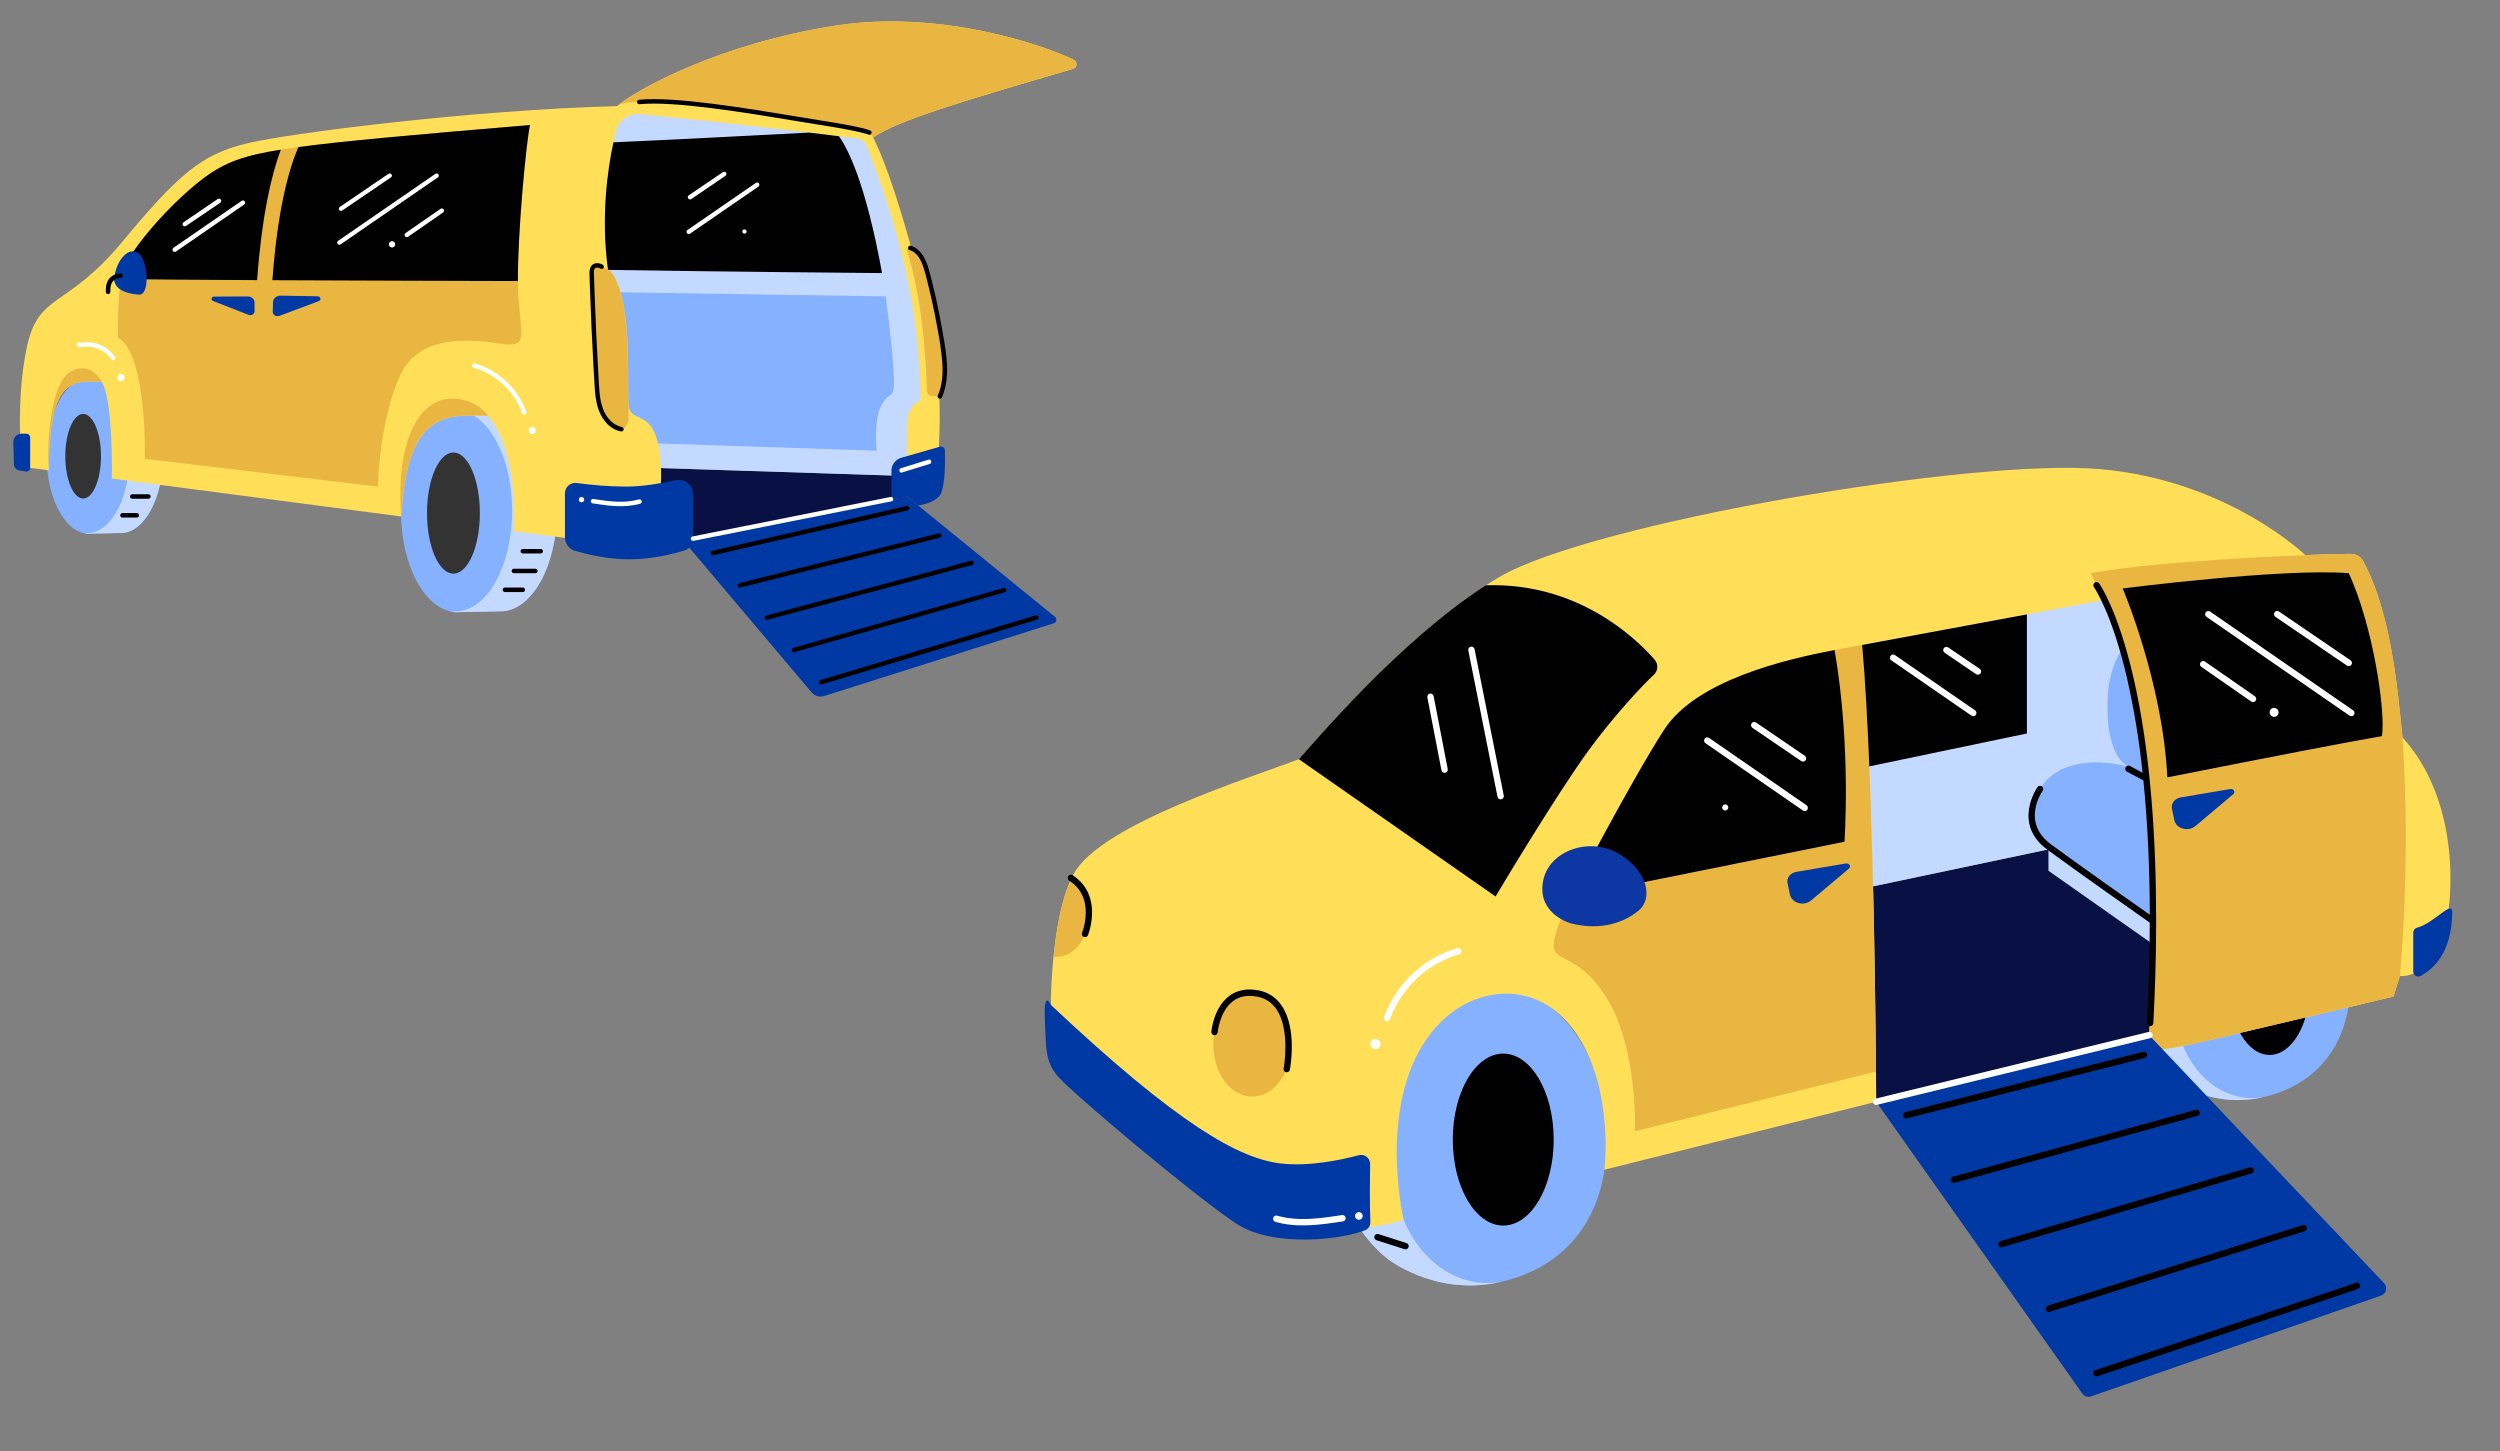
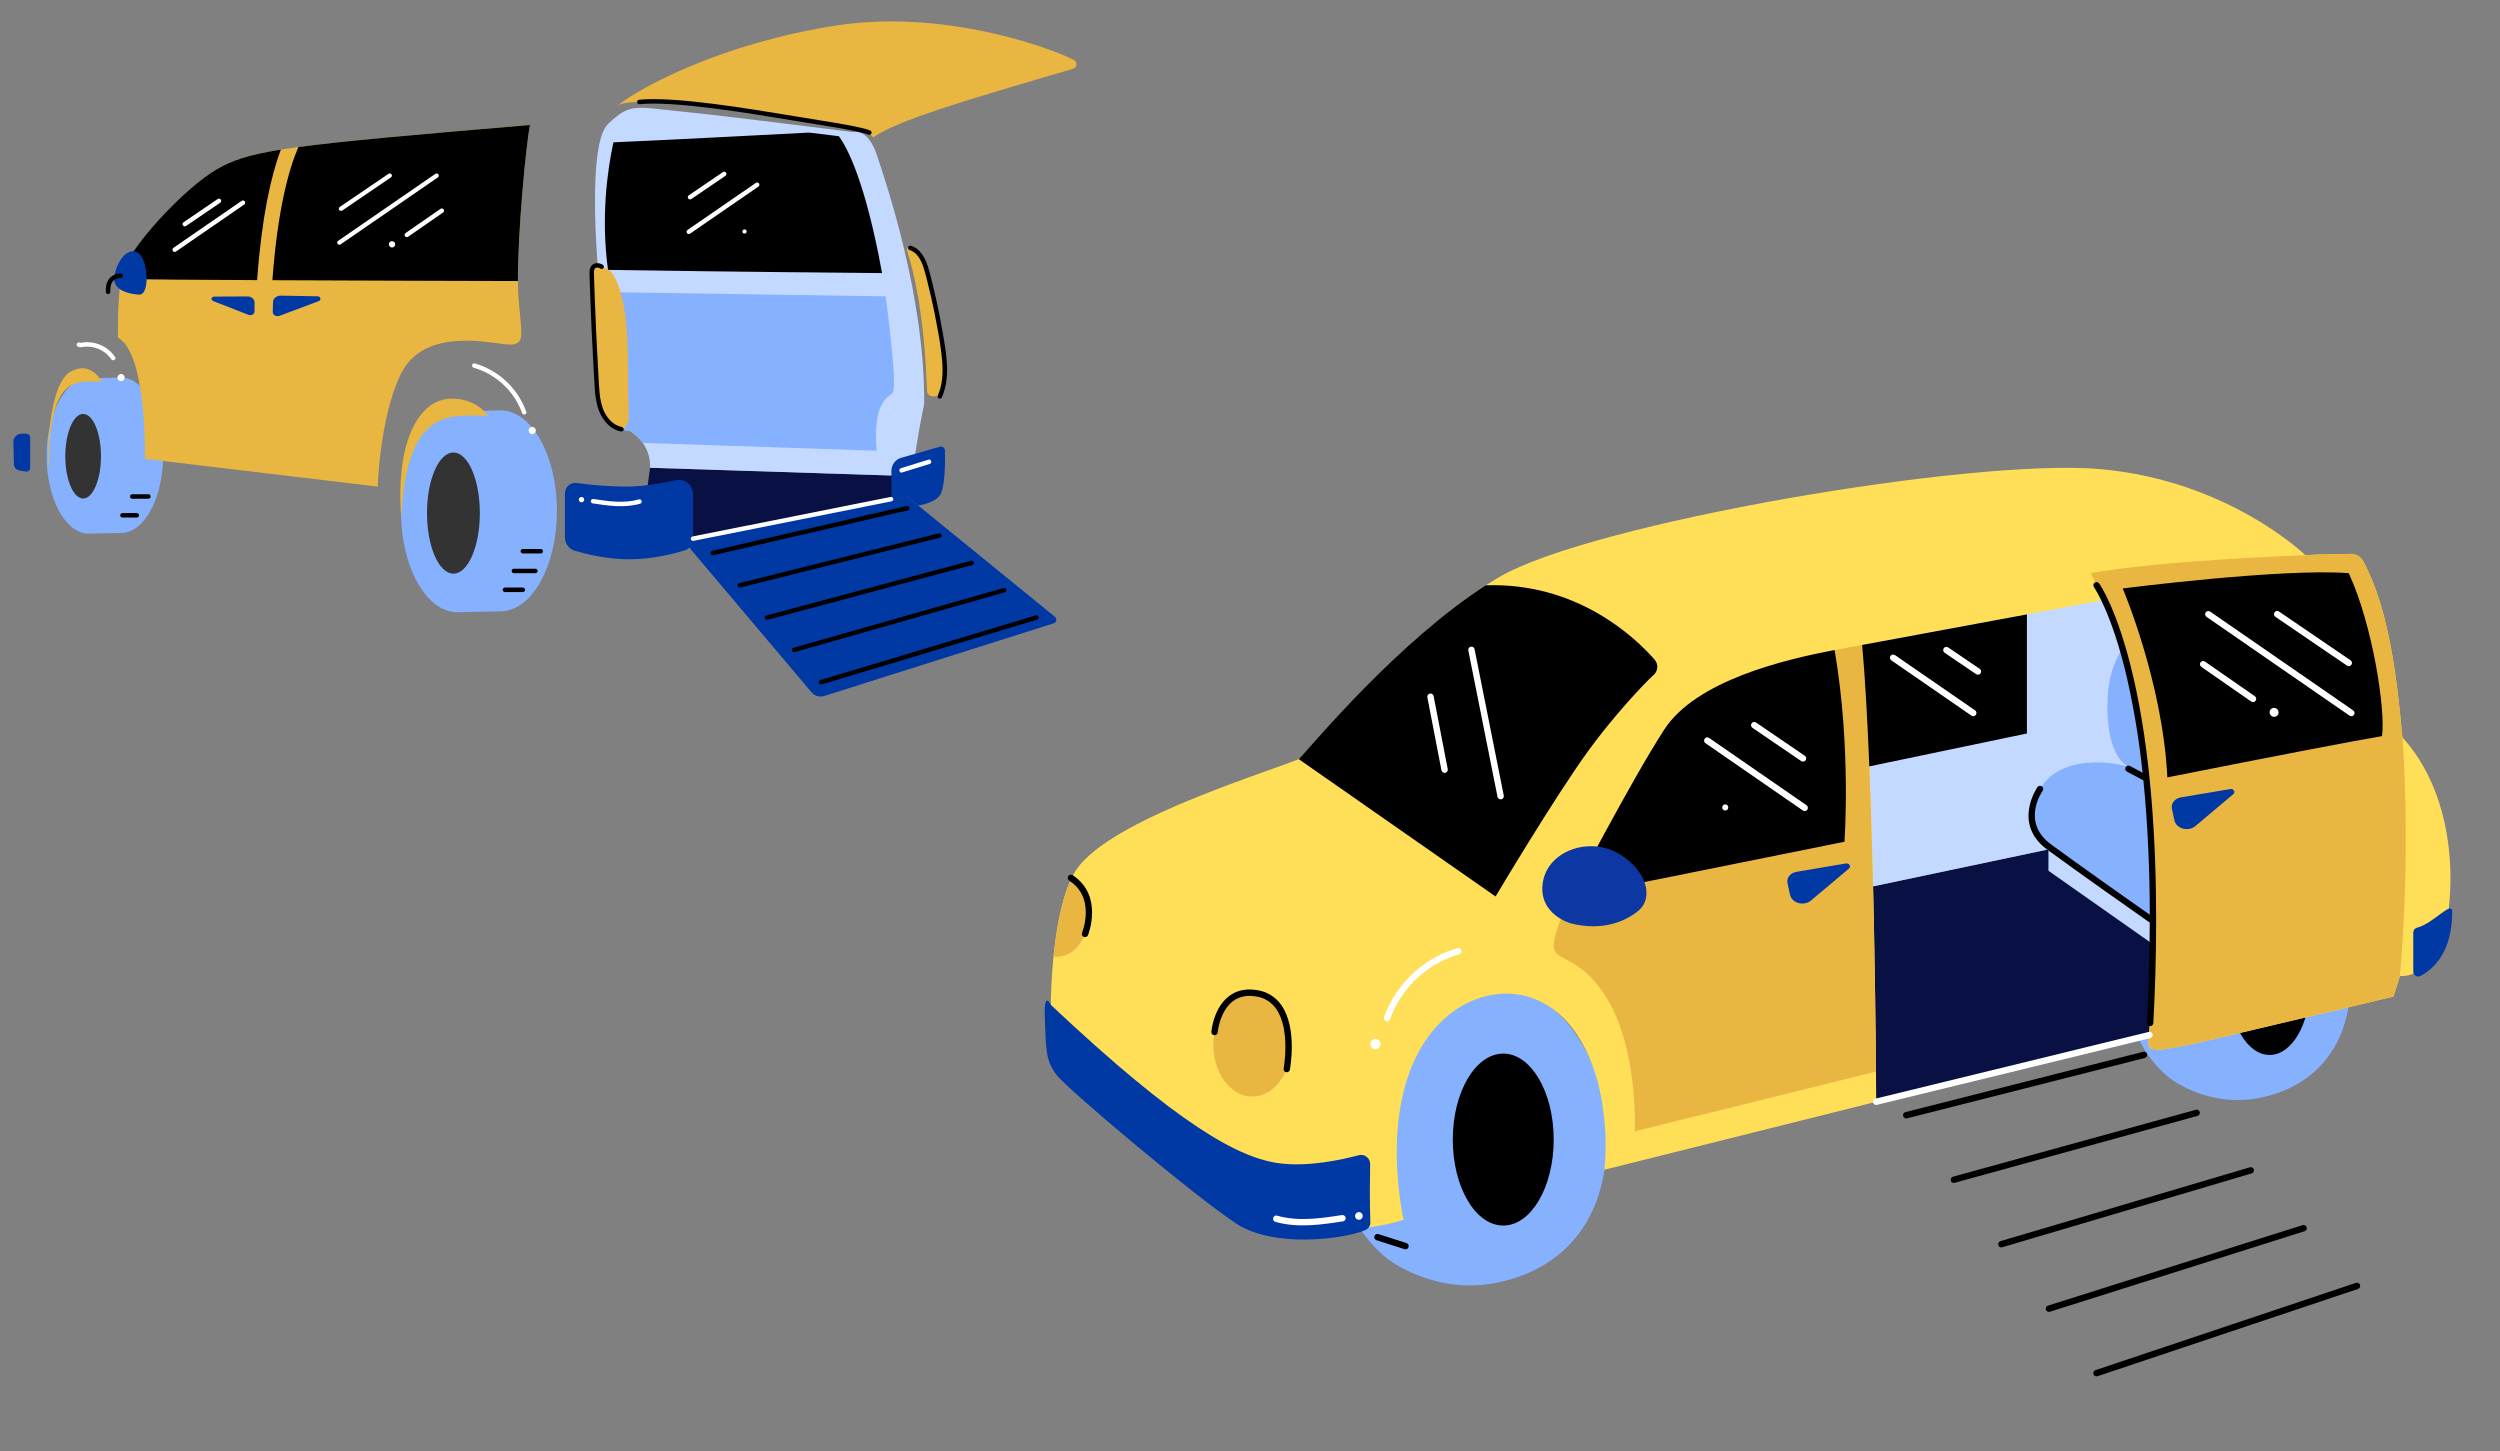
<svg xmlns="http://www.w3.org/2000/svg" width="484" height="281" viewBox="0 0 484 281" fill="none">
  <rect x="0" y="0" width="484" height="281" fill="#808080" stroke="none" />
  <g clip-path="url(#clip0_3504_23256)">
    <path d="M268.514 243.613C268.514 243.613 277.417 250.813 289.782 248.342C301.886 245.91 311.047 237.037 311.047 220.645C311.047 207.708 304.981 196.704 296.522 192.64C297.476 192.545 286.611 189.997 281.127 190.461C269.15 191.472 257.635 201.515 257.635 217.911C257.646 228.9 262.024 238.479 268.514 243.613ZM410.955 187.393C410.955 173.844 420.47 165.545 430.373 164.708C434.904 164.327 443.883 166.431 443.094 166.511C450.087 169.872 455.098 178.964 455.098 189.651C455.098 203.2 447.528 210.533 437.525 212.543C427.307 214.594 419.952 208.645 419.952 208.645C414.571 204.403 410.955 196.473 410.955 187.393Z" fill="#85B1FF" />
-     <path d="M268.514 243.614C268.514 243.614 277.417 250.814 289.782 248.343L290.45 248.195C278.352 250.223 265.302 237.164 270.494 212.322C273.295 198.924 280.268 193.11 286.087 190.603C284.438 190.411 282.775 190.364 281.118 190.462C269.141 191.472 257.626 201.516 257.626 217.911C257.646 228.9 262.024 238.48 268.514 243.614ZM410.956 187.394C410.956 173.845 420.47 165.545 430.373 164.709C431.747 164.627 433.125 164.668 434.492 164.83C429.673 166.899 423.9 171.702 421.597 182.777C417.307 203.304 428.093 214.107 438.09 212.422L437.537 212.544C427.319 214.595 419.964 208.645 419.964 208.645C414.571 204.404 410.956 196.473 410.956 187.394Z" fill="#C4D9FF" />
    <path d="M281.261 220.624C281.261 229.816 285.633 237.267 291.029 237.267C296.424 237.267 300.796 229.816 300.796 220.624C300.796 211.432 296.421 203.977 291.029 203.977C285.636 203.977 281.261 211.438 281.261 220.624ZM439.389 177.689C443.69 177.689 447.18 183.633 447.18 190.963C447.18 198.294 443.69 204.235 439.389 204.235C435.088 204.235 431.602 198.294 431.602 190.963C431.602 183.633 435.088 177.689 439.389 177.689Z" fill="black" />
    <path d="M363.232 213.303L419.113 199.639L440.625 193.677L398.095 164.117L338.01 176.785L363.232 213.303Z" fill="#091144" />
    <path d="M415.159 112.446L358.039 123.382L360.981 171.947L396.58 164.443V168.581L418.851 184.24C418.851 184.24 423.07 132.32 415.159 112.446Z" fill="#C4D9FF" />
    <path d="M412.191 148.466C412.191 148.466 407.987 147.222 407.987 136.788C407.987 127.596 411.83 122.456 417.646 121.534C421.141 139.987 419.864 168.556 419.185 179.631L396.613 164.117C396.613 164.117 391.906 160.141 394.389 153.932C396.872 147.722 404.775 146.477 412.191 148.466Z" fill="#85B1FF" />
    <path d="M446.316 107.478C446.316 107.478 431.479 93.069 406.752 90.834C382.024 88.6 308.091 101.268 290.285 111.701C272.48 122.135 254.687 143.499 251.451 146.975C242.548 150.453 213.372 159.389 207.932 169.086C202.492 178.784 202.987 203.615 204.222 205.604C205.458 207.593 237.123 236.656 242.069 237.153C247.014 237.649 260.603 239.636 271.742 236.157C270.506 230.443 267.329 209.127 279.159 197.653C287.92 189.152 304.01 189.333 309.462 209.949C311.689 219.389 310.574 226.471 310.574 226.471L363.236 213.303C363.236 213.303 362.989 152.44 360.515 124.866C372.63 122.632 407.249 116.173 407.249 116.173C407.249 116.173 420.6 143.25 415.91 202.373C416.404 203.615 418.134 203.615 428.767 201.132C439.399 198.649 463.377 192.933 463.377 192.933L464.612 188.957C464.612 188.957 468.322 189.457 471.535 184.985C474.748 180.513 477.966 156.906 465.107 142.754C464.159 132.811 462.774 118.358 457.51 108.636C457.281 108.211 456.94 107.856 456.526 107.609C456.112 107.363 455.638 107.233 455.157 107.235C449.826 107.271 446.316 107.478 446.316 107.478Z" fill="#FFDF57" />
    <path d="M234.899 202.249C234.899 207.806 238.277 212.298 242.44 212.298C246.602 212.298 249.98 207.806 249.98 202.249C249.98 196.692 246.602 192.2 242.437 192.2C238.271 192.2 234.899 196.684 234.899 202.249ZM457.511 108.636C462.774 118.358 464.16 132.811 465.107 142.754C466.837 166.849 464.613 188.957 464.613 188.957L463.377 192.933C463.377 192.933 439.391 198.646 428.758 201.132C418.126 203.618 416.402 203.615 415.901 202.373C420.609 143.259 407.246 116.173 407.246 116.173C407.246 116.173 406.01 113.439 404.775 110.957C418.373 108.471 446.316 107.478 446.316 107.478C446.316 107.478 449.826 107.271 455.142 107.235C455.626 107.231 456.103 107.359 456.52 107.606C456.937 107.852 457.28 108.209 457.511 108.636ZM330.097 135.548C340.359 127.973 360.512 124.86 360.512 124.86C362.495 146.966 363.045 190.772 363.186 207.466L316.499 219.017C316.499 219.017 317.241 202.373 310.562 192.436C303.884 182.499 298.694 187.964 301.663 179.272C304.631 170.579 320.803 142.411 330.097 135.548ZM203.973 185.204C204.561 179.425 205.661 173.676 207.553 169.852C209.459 171.244 210.754 173.945 210.754 177.049C210.754 181.577 208.003 185.248 204.608 185.248C204.395 185.243 204.183 185.223 203.973 185.189V185.204Z" fill="#EAB642" />
    <path d="M355.179 125.85C345.303 127.703 328.301 131.805 322.185 141.261C315.753 151.198 304.073 173.655 304.073 173.655C304.073 173.655 327.889 168.828 357.086 162.961C357.086 162.961 358.436 144.784 355.179 125.85ZM410.954 113.924C410.954 113.924 441.863 109.96 454.72 110.968C459.427 121.153 461.893 137.797 461.148 142.517C455.764 143.404 439.613 146.537 419.598 150.497C418.698 132.024 410.954 113.924 410.954 113.924ZM289.543 173.558L251.449 146.974C254.506 143.67 270.752 124.195 287.636 113.318C305.412 112.709 316.648 123.497 320.331 127.7C320.698 128.115 320.885 128.66 320.853 129.214C320.82 129.768 320.57 130.287 320.158 130.656C318.036 132.589 312.173 138.917 307.572 145.251C300.92 154.416 289.543 173.558 289.543 173.558ZM392.408 118.948V142.003L361.896 148.372C361.537 139.484 361.084 131.247 360.51 124.863C367.365 123.598 381.487 120.973 392.408 118.948Z" fill="black" />
-     <path d="M363.232 213.303L416.05 200.39L461.543 248.408C461.715 248.587 461.839 248.807 461.904 249.048C461.969 249.289 461.972 249.542 461.913 249.784C461.855 250.026 461.736 250.249 461.568 250.433C461.4 250.617 461.189 250.755 460.954 250.834L404.826 270.342C404.524 270.448 404.196 270.453 403.891 270.354C403.586 270.256 403.322 270.061 403.137 269.798L363.232 213.303Z" fill="#0038A4" />
    <path d="M304.133 178.774C304.133 178.774 297.705 177.034 298.693 170.824C299.682 164.614 307.843 161.88 313.527 165.353C319.211 168.826 319.955 174.048 317.237 176.289C314.518 178.529 310.067 180.264 304.133 178.774Z" fill="#0D38A3" />
    <path d="M346.063 170.969L346.539 173.204C346.892 174.856 349.231 175.5 350.62 174.33L357.951 168.161C358.431 167.756 358.01 167.059 357.363 167.168L347.792 168.788C346.61 168.983 345.845 169.955 346.063 170.969ZM422.199 154.379L431.77 152.762C432.429 152.65 432.849 153.353 432.358 153.752L425.038 159.918C423.647 161.1 421.308 160.444 420.955 158.792L420.478 156.557C420.272 155.546 421.037 154.574 422.199 154.379Z" fill="#0038A4" />
    <path d="M265.257 225.374C265.262 225.103 265.205 224.835 265.09 224.59C264.974 224.345 264.803 224.13 264.591 223.963C264.379 223.795 264.131 223.68 263.867 223.625C263.602 223.571 263.329 223.578 263.068 223.648C259.753 224.535 253.324 225.927 247.77 225.226C239.859 224.233 228.135 217.796 203.457 194.558C203.457 194.558 202.027 191.443 202.28 197.156C202.533 202.87 202.28 205.355 204.751 208.335C207.223 211.314 231.135 231.484 239.37 236.904C246.54 241.633 260.1 239.952 264.339 238.14C264.633 238.014 264.882 237.801 265.053 237.53C265.224 237.258 265.31 236.942 265.298 236.621C265.154 232.725 265.207 228.111 265.257 225.374ZM468.634 188.936C468.486 189.016 468.321 189.057 468.154 189.053C467.987 189.049 467.823 189.002 467.68 188.916C467.536 188.83 467.417 188.708 467.335 188.562C467.253 188.415 467.209 188.25 467.21 188.082V180.542C467.209 180.327 467.279 180.118 467.41 179.948C467.54 179.778 467.723 179.656 467.93 179.602C471.161 178.787 474.75 174.196 474.75 176.537C474.7 184.521 471.031 187.63 468.634 188.936Z" fill="#0038A4" />
    <path d="M333.417 156.321C333.417 156.438 333.452 156.552 333.517 156.649C333.581 156.746 333.673 156.822 333.781 156.867C333.888 156.912 334.006 156.923 334.121 156.9C334.235 156.878 334.34 156.821 334.422 156.739C334.504 156.656 334.56 156.551 334.583 156.436C334.606 156.321 334.594 156.202 334.549 156.094C334.505 155.986 334.429 155.894 334.333 155.829C334.236 155.764 334.122 155.73 334.006 155.73C333.85 155.73 333.7 155.792 333.59 155.903C333.479 156.014 333.417 156.164 333.417 156.321ZM454.864 138.545L427.171 119.416C427.039 119.322 426.949 119.179 426.92 119.018C426.892 118.858 426.928 118.692 427.02 118.558C427.112 118.424 427.252 118.331 427.412 118.3C427.571 118.27 427.736 118.303 427.871 118.393L455.564 137.522C455.633 137.568 455.691 137.627 455.736 137.695C455.782 137.764 455.813 137.841 455.829 137.922C455.844 138.002 455.844 138.086 455.827 138.166C455.81 138.247 455.777 138.323 455.731 138.391C455.685 138.459 455.625 138.517 455.556 138.561C455.487 138.606 455.41 138.636 455.33 138.65C455.249 138.665 455.166 138.663 455.087 138.645C455.007 138.627 454.931 138.593 454.864 138.545ZM454.72 128.966C454.852 128.966 454.981 128.924 455.088 128.845C455.195 128.766 455.273 128.655 455.312 128.527C455.351 128.4 455.348 128.264 455.304 128.139C455.26 128.013 455.177 127.905 455.067 127.831L441.21 118.39C441.143 118.345 441.068 118.312 440.988 118.296C440.908 118.28 440.826 118.279 440.747 118.294C440.667 118.31 440.591 118.341 440.523 118.386C440.455 118.43 440.397 118.488 440.351 118.556C440.306 118.623 440.274 118.699 440.257 118.779C440.241 118.859 440.24 118.941 440.256 119.022C440.271 119.102 440.302 119.178 440.347 119.246C440.391 119.314 440.449 119.373 440.516 119.419L454.373 128.859C454.476 128.929 454.596 128.966 454.72 128.966ZM436.185 135.921C436.285 135.921 436.384 135.898 436.473 135.851C436.561 135.805 436.638 135.737 436.694 135.655C436.741 135.587 436.774 135.512 436.791 135.432C436.809 135.352 436.81 135.269 436.796 135.189C436.781 135.108 436.751 135.032 436.707 134.963C436.663 134.894 436.605 134.835 436.538 134.788L426.883 128.082C426.748 127.988 426.581 127.952 426.42 127.982C426.258 128.012 426.115 128.105 426.022 128.24C425.929 128.376 425.893 128.543 425.923 128.705C425.952 128.867 426.045 129.011 426.179 129.105L435.823 135.811C435.926 135.883 436.049 135.921 436.174 135.921H436.185ZM439.401 137.91C439.4 138.082 439.451 138.251 439.546 138.395C439.641 138.539 439.777 138.651 439.935 138.718C440.094 138.784 440.269 138.802 440.437 138.768C440.606 138.734 440.761 138.651 440.883 138.529C441.004 138.407 441.087 138.251 441.12 138.082C441.154 137.913 441.136 137.737 441.07 137.578C441.004 137.418 440.892 137.282 440.749 137.186C440.606 137.091 440.438 137.04 440.266 137.041C440.151 137.039 440.038 137.06 439.931 137.103C439.825 137.146 439.728 137.21 439.647 137.291C439.565 137.372 439.5 137.468 439.456 137.574C439.412 137.681 439.389 137.795 439.389 137.91H439.401ZM349.39 157.027C349.521 157.026 349.649 156.983 349.755 156.904C349.86 156.825 349.938 156.714 349.977 156.588C350.016 156.462 350.014 156.326 349.972 156.201C349.929 156.076 349.848 155.968 349.74 155.892L330.884 142.863C330.818 142.816 330.742 142.782 330.662 142.764C330.582 142.746 330.499 142.744 330.419 142.758C330.338 142.773 330.261 142.803 330.192 142.848C330.123 142.892 330.064 142.95 330.017 143.018C329.971 143.086 329.939 143.162 329.922 143.242C329.905 143.323 329.904 143.406 329.92 143.487C329.935 143.568 329.967 143.645 330.012 143.713C330.057 143.782 330.116 143.84 330.184 143.886L349.051 156.918C349.151 156.987 349.269 157.025 349.39 157.027ZM349.051 147.445C349.184 147.446 349.313 147.404 349.42 147.325C349.527 147.246 349.606 147.135 349.646 147.008C349.685 146.881 349.682 146.744 349.638 146.618C349.594 146.493 349.511 146.384 349.401 146.31L339.966 139.878C339.831 139.786 339.664 139.751 339.503 139.782C339.342 139.813 339.199 139.907 339.107 140.044C339.015 140.18 338.981 140.348 339.012 140.51C339.043 140.671 339.136 140.814 339.272 140.907L348.707 147.338C348.809 147.407 348.929 147.444 349.051 147.445ZM382.023 138.655C382.154 138.655 382.283 138.612 382.389 138.534C382.495 138.455 382.573 138.344 382.612 138.218C382.652 138.092 382.649 137.956 382.606 137.831C382.563 137.706 382.481 137.598 382.373 137.522L366.886 126.841C366.819 126.789 366.743 126.752 366.662 126.731C366.58 126.711 366.496 126.707 366.413 126.72C366.33 126.733 366.25 126.763 366.179 126.808C366.108 126.854 366.047 126.913 366 126.982C365.953 127.052 365.92 127.13 365.904 127.213C365.887 127.296 365.888 127.381 365.906 127.464C365.923 127.546 365.958 127.624 366.006 127.693C366.055 127.761 366.117 127.819 366.189 127.863L381.673 138.545C381.776 138.616 381.898 138.654 382.023 138.655ZM382.926 130.621C383.058 130.621 383.187 130.579 383.294 130.5C383.4 130.421 383.479 130.31 383.518 130.183C383.557 130.055 383.554 129.919 383.51 129.794C383.466 129.668 383.383 129.56 383.273 129.486L377.177 125.348C377.11 125.3 377.034 125.267 376.954 125.249C376.873 125.231 376.79 125.23 376.71 125.245C376.629 125.26 376.552 125.291 376.483 125.336C376.414 125.381 376.355 125.44 376.309 125.508C376.263 125.576 376.231 125.653 376.215 125.734C376.199 125.815 376.199 125.899 376.216 125.98C376.232 126.06 376.265 126.137 376.311 126.205C376.357 126.274 376.417 126.332 376.486 126.377L382.579 130.515C382.68 130.586 382.802 130.623 382.926 130.621ZM290.523 154.751C290.563 154.755 290.603 154.755 290.643 154.751C290.723 154.735 290.799 154.704 290.866 154.659C290.933 154.613 290.991 154.555 291.036 154.487C291.082 154.419 291.113 154.343 291.129 154.263C291.145 154.183 291.145 154.101 291.129 154.021L285.477 125.682C285.445 125.521 285.35 125.379 285.213 125.287C285.077 125.196 284.91 125.163 284.749 125.196C284.588 125.228 284.447 125.324 284.356 125.461C284.265 125.598 284.233 125.766 284.265 125.927L289.917 154.264C289.947 154.402 290.023 154.526 290.134 154.615C290.244 154.704 290.381 154.752 290.523 154.751ZM279.672 149.623C279.712 149.627 279.751 149.627 279.79 149.623C279.87 149.608 279.946 149.577 280.014 149.532C280.082 149.487 280.14 149.429 280.186 149.362C280.232 149.294 280.263 149.218 280.28 149.139C280.296 149.059 280.297 148.976 280.281 148.896L277.551 134.768C277.52 134.606 277.426 134.463 277.29 134.371C277.154 134.279 276.987 134.244 276.826 134.276C276.665 134.307 276.523 134.401 276.431 134.538C276.339 134.675 276.305 134.842 276.336 135.004L279.066 149.132C279.097 149.271 279.173 149.396 279.283 149.485C279.394 149.574 279.531 149.623 279.672 149.623ZM267.925 196.944C267.881 197.104 267.903 197.276 267.985 197.421C268.067 197.565 268.203 197.671 268.363 197.715C268.523 197.759 268.694 197.737 268.838 197.655C268.982 197.572 269.087 197.435 269.131 197.275C269.601 195.968 270.207 194.716 270.94 193.539C273.585 189.283 277.698 186.155 282.494 184.754C283.259 184.536 282.932 183.339 282.164 183.557C280.736 183.966 279.355 184.528 278.045 185.233C273.351 187.75 269.747 191.921 267.925 196.944ZM265.298 202.125C265.298 202.321 265.356 202.513 265.464 202.677C265.573 202.84 265.727 202.967 265.908 203.043C266.089 203.118 266.287 203.137 266.479 203.099C266.671 203.061 266.847 202.966 266.985 202.827C267.123 202.688 267.218 202.511 267.256 202.319C267.294 202.126 267.274 201.926 267.199 201.745C267.125 201.564 266.998 201.408 266.835 201.299C266.673 201.19 266.482 201.132 266.286 201.132C266.026 201.135 265.778 201.241 265.596 201.427C265.413 201.613 265.312 201.864 265.312 202.125H265.298ZM260.07 236.444C260.227 236.399 260.36 236.294 260.441 236.151C260.522 236.008 260.544 235.84 260.502 235.681C260.454 235.525 260.348 235.393 260.207 235.313C260.065 235.232 259.898 235.208 259.74 235.247C255.621 235.882 251.323 236.517 247.237 235.353C246.469 235.134 246.145 236.331 246.907 236.55C251.217 237.78 255.733 237.115 260.07 236.444ZM262.335 235.403C262.334 235.551 262.378 235.696 262.459 235.82C262.541 235.943 262.657 236.039 262.793 236.096C262.929 236.153 263.079 236.168 263.224 236.14C263.369 236.111 263.501 236.04 263.606 235.935C263.71 235.83 263.781 235.697 263.81 235.551C263.838 235.406 263.823 235.255 263.766 235.119C263.71 234.982 263.614 234.865 263.491 234.783C263.368 234.701 263.224 234.658 263.076 234.658C262.88 234.658 262.691 234.737 262.552 234.876C262.413 235.016 262.335 235.206 262.335 235.403ZM363.22 213.915C363.27 213.915 363.319 213.909 363.367 213.898L416.291 200.99C416.451 200.951 416.588 200.85 416.674 200.709C416.759 200.567 416.785 200.398 416.746 200.238C416.707 200.078 416.606 199.939 416.466 199.854C416.325 199.768 416.157 199.742 415.997 199.781L363.082 212.701C362.935 212.736 362.807 212.825 362.721 212.95C362.635 213.074 362.597 213.226 362.615 213.376C362.633 213.527 362.705 213.666 362.817 213.767C362.93 213.868 363.075 213.924 363.226 213.924L363.22 213.915Z" fill="white" />
    <path d="M249.117 207.59C249.261 207.589 249.4 207.539 249.51 207.447C249.621 207.354 249.696 207.226 249.723 207.084C249.785 206.759 251.176 199.119 248.125 194.67C247.602 193.889 246.925 193.224 246.136 192.716C245.348 192.208 244.464 191.867 243.539 191.715C241.332 191.313 239.446 191.697 237.928 192.856C234.96 195.126 234.53 199.535 234.516 199.722C234.505 199.804 234.511 199.888 234.534 199.969C234.556 200.049 234.595 200.124 234.647 200.189C234.699 200.254 234.763 200.308 234.836 200.347C234.909 200.387 234.99 200.411 235.072 200.418C235.155 200.426 235.238 200.417 235.317 200.391C235.397 200.366 235.47 200.324 235.532 200.27C235.595 200.215 235.646 200.149 235.683 200.074C235.72 199.999 235.741 199.917 235.745 199.834C235.745 199.769 236.157 195.767 238.687 193.84C239.917 192.903 241.476 192.598 243.324 192.938C244.087 193.063 244.817 193.344 245.469 193.764C246.12 194.183 246.679 194.732 247.11 195.377C249.87 199.405 248.528 206.795 248.514 206.868C248.499 206.949 248.5 207.031 248.517 207.111C248.533 207.191 248.566 207.266 248.611 207.333C248.657 207.401 248.716 207.458 248.784 207.503C248.852 207.547 248.928 207.578 249.008 207.593C249.044 207.596 249.081 207.595 249.117 207.59ZM209.823 181.387C209.672 181.325 209.551 181.204 209.489 181.052C209.426 180.9 209.425 180.73 209.488 180.578C209.945 179.348 210.189 178.048 210.208 176.735C210.232 173.995 209.149 171.891 206.99 170.475C206.856 170.384 206.763 170.244 206.73 170.084C206.698 169.925 206.73 169.759 206.818 169.622C206.906 169.486 207.044 169.39 207.203 169.355C207.361 169.32 207.526 169.348 207.664 169.435C213.712 173.395 210.662 180.977 210.629 181.053C210.566 181.205 210.446 181.325 210.295 181.388C210.144 181.45 209.974 181.45 209.823 181.387ZM417.43 178.432C417.43 185.499 417.198 192.182 416.889 198.064C416.881 198.223 416.812 198.373 416.697 198.483C416.582 198.593 416.43 198.654 416.271 198.655H416.239C416.157 198.651 416.077 198.631 416.004 198.596C415.93 198.561 415.864 198.512 415.809 198.451C415.754 198.39 415.712 198.319 415.685 198.242C415.658 198.165 415.646 198.083 415.65 198.001C415.944 192.191 416.18 185.588 416.192 178.618C414.218 177.232 402.223 168.802 396.368 164.502C389.525 159.477 394.4 152.466 394.45 152.383C394.546 152.249 394.69 152.159 394.852 152.132C395.014 152.105 395.18 152.144 395.314 152.24C395.447 152.336 395.537 152.481 395.564 152.644C395.59 152.807 395.552 152.973 395.456 153.107C395.283 153.353 391.249 159.196 397.098 163.488C402.449 167.422 412.938 174.811 416.203 177.093C416.18 168.693 415.839 159.793 414.962 151.083L411.776 149.392C411.631 149.314 411.523 149.181 411.476 149.023C411.429 148.864 411.446 148.694 411.524 148.548C411.602 148.403 411.734 148.295 411.892 148.247C412.049 148.2 412.219 148.217 412.364 148.296L414.8 149.602C414.167 143.467 413.168 137.377 411.808 131.362C408.866 118.626 405.438 113.749 405.386 113.673C405.289 113.539 405.249 113.373 405.275 113.21C405.301 113.048 405.39 112.902 405.522 112.805C405.655 112.708 405.82 112.668 405.982 112.694C406.144 112.72 406.289 112.809 406.386 112.943C406.53 113.144 409.955 117.967 412.979 130.928C416.406 145.618 417.436 162.787 417.43 178.166C417.449 178.252 417.449 178.34 417.43 178.426V178.432ZM266.484 240.102L271.923 241.843C271.985 241.861 272.048 241.871 272.112 241.873C272.258 241.871 272.399 241.816 272.51 241.72C272.62 241.623 272.693 241.491 272.716 241.345C272.738 241.2 272.709 241.051 272.633 240.925C272.557 240.799 272.439 240.705 272.3 240.658L266.86 238.92C266.705 238.872 266.536 238.887 266.392 238.963C266.248 239.038 266.139 239.168 266.089 239.324C266.039 239.48 266.053 239.649 266.127 239.795C266.201 239.94 266.329 240.051 266.484 240.102ZM405.297 266.041C405.339 266.165 405.418 266.272 405.524 266.348C405.629 266.424 405.756 266.464 405.886 266.464C405.952 266.464 406.017 266.454 406.08 266.435L456.509 249.54C456.586 249.514 456.658 249.473 456.719 249.42C456.781 249.366 456.831 249.301 456.868 249.228C456.904 249.155 456.926 249.075 456.932 248.993C456.938 248.912 456.928 248.83 456.902 248.752C456.876 248.674 456.836 248.603 456.782 248.541C456.729 248.479 456.664 248.428 456.591 248.392C456.518 248.355 456.439 248.333 456.358 248.327C456.277 248.321 456.195 248.332 456.118 248.358L405.689 265.255C405.611 265.281 405.54 265.322 405.479 265.375C405.417 265.429 405.367 265.494 405.331 265.567C405.294 265.64 405.273 265.719 405.267 265.801C405.261 265.882 405.271 265.964 405.297 266.041ZM396.086 253.548C396.126 253.673 396.204 253.783 396.31 253.861C396.415 253.939 396.543 253.982 396.674 253.982C396.737 253.982 396.8 253.972 396.86 253.953L446.191 238.358C446.342 238.304 446.465 238.193 446.536 238.049C446.606 237.905 446.619 237.74 446.57 237.587C446.522 237.434 446.417 237.306 446.276 237.229C446.136 237.153 445.972 237.134 445.818 237.176L396.492 252.767C396.414 252.792 396.342 252.831 396.279 252.884C396.217 252.936 396.165 253 396.127 253.073C396.09 253.145 396.066 253.225 396.059 253.306C396.052 253.388 396.061 253.47 396.086 253.548ZM386.871 241.054C386.909 241.182 386.986 241.295 387.092 241.375C387.198 241.455 387.327 241.499 387.46 241.5C387.52 241.5 387.579 241.491 387.636 241.474L435.856 227.189C435.942 227.174 436.023 227.14 436.095 227.091C436.167 227.042 436.228 226.978 436.274 226.904C436.319 226.829 436.349 226.746 436.36 226.659C436.372 226.573 436.365 226.485 436.34 226.401C436.315 226.317 436.273 226.239 436.216 226.173C436.16 226.107 436.09 226.053 436.011 226.016C435.932 225.979 435.846 225.959 435.759 225.957C435.672 225.956 435.586 225.972 435.506 226.007L387.289 240.291C387.134 240.338 387.003 240.444 386.925 240.587C386.847 240.729 386.828 240.897 386.871 241.054ZM377.663 228.56C377.698 228.69 377.775 228.805 377.881 228.887C377.987 228.969 378.117 229.014 378.251 229.016C378.307 229.016 378.362 229.009 378.416 228.995L425.521 216.013C425.655 215.953 425.764 215.845 425.826 215.711C425.889 215.577 425.902 215.424 425.862 215.282C425.823 215.139 425.734 215.015 425.611 214.932C425.489 214.85 425.341 214.814 425.194 214.831L378.089 227.81C377.936 227.855 377.805 227.959 377.726 228.099C377.646 228.239 377.624 228.404 377.663 228.56ZM368.448 216.064C368.482 216.196 368.557 216.313 368.664 216.398C368.77 216.483 368.901 216.531 369.037 216.534C369.088 216.534 369.138 216.527 369.187 216.513L415.18 204.838C415.263 204.823 415.342 204.791 415.413 204.744C415.483 204.698 415.543 204.637 415.589 204.565C415.635 204.494 415.667 204.414 415.681 204.331C415.695 204.247 415.692 204.161 415.672 204.079C415.651 203.996 415.615 203.919 415.563 203.851C415.512 203.784 415.448 203.727 415.374 203.686C415.3 203.644 415.219 203.618 415.135 203.609C415.051 203.601 414.966 203.609 414.885 203.635L368.89 215.304C368.811 215.324 368.736 215.36 368.671 215.409C368.606 215.459 368.551 215.52 368.509 215.591C368.468 215.661 368.441 215.739 368.429 215.821C368.418 215.902 368.422 215.984 368.443 216.064H368.448Z" fill="black" />
    <path d="M107.82 98.899C107.82 109.647 102.928 118.355 96.884 118.355L89.043 118.508C88.882 118.521 88.721 118.529 88.56 118.529C88.475 118.529 88.392 118.529 88.31 118.529H88.023V118.506C82.245 118.004 77.638 109.496 77.638 99.076C77.638 88.328 82.528 79.618 88.564 79.618L96.888 79.444C102.921 79.44 107.82 88.152 107.82 98.899ZM23.424 73.101L17.201 73.235C12.694 73.235 9.029 79.971 9.029 88.274C9.029 96.336 12.471 102.915 16.796 103.303V103.322H17.003H17.188C17.31 103.322 17.43 103.322 17.549 103.306L23.412 103.188C27.924 103.188 31.581 96.451 31.581 88.14C31.581 79.829 27.935 73.101 23.424 73.101Z" fill="#85B1FF" />
-     <path d="M107.821 98.899C107.821 109.647 102.928 118.355 96.884 118.355L89.043 118.508C88.882 118.521 88.721 118.529 88.56 118.529C88.476 118.529 88.393 118.529 88.311 118.529H88.024V118.506C87.743 118.481 87.464 118.438 87.188 118.376L88.22 118.355C94.254 118.355 99.146 109.645 99.146 98.899C99.146 88.977 94.978 80.794 89.59 79.593L96.891 79.44C102.922 79.44 107.821 88.152 107.821 98.899ZM23.425 73.101L17.969 73.218C21.995 74.147 25.111 80.476 25.111 88.146C25.111 96.458 21.454 103.194 16.941 103.194L16.174 103.208C16.378 103.256 16.584 103.29 16.793 103.31V103.328H16.999H17.185C17.307 103.328 17.426 103.328 17.546 103.312L23.408 103.194C27.921 103.194 31.578 96.458 31.578 88.146C31.578 79.835 27.936 73.101 23.425 73.101Z" fill="#C4D9FF" />
    <path d="M92.899 99.333C92.899 105.809 90.609 111.059 87.782 111.059C84.955 111.059 82.666 105.809 82.666 99.333C82.666 92.857 84.957 87.607 87.782 87.607C90.607 87.607 92.899 92.857 92.899 99.333ZM16.095 80.137C14.188 80.137 12.643 83.802 12.643 88.322C12.643 92.843 14.188 96.509 16.095 96.509C18.001 96.509 19.549 92.845 19.549 88.322C19.549 83.799 18.001 80.137 16.095 80.137Z" fill="#333333" />
    <path d="M175.623 96.119L123.768 106.022L125.85 90.559L175.623 92.158V96.119Z" fill="#091144" />
    <path d="M115.965 54.425C115.965 54.425 113.363 28.191 117.701 24.022C122.038 19.853 123.066 20.715 131.92 21.591C140.775 22.468 165.22 25.587 165.22 25.587C165.22 25.587 167.994 24.717 169.729 29.927C171.465 35.138 179.093 57.375 178.92 78.223C178.392 80.658 177.36 86.207 177.013 89.343C176.667 92.479 175.625 92.158 175.625 92.158L125.852 90.559C125.852 90.559 126.372 86.042 121.69 83.262C121.69 83.262 118.914 85 118.741 73.014C118.567 61.027 118.394 56.335 115.965 54.425Z" fill="#C4D9FF" />
    <path d="M171.461 57.377L117.434 56.55C118.482 59.258 118.612 64.134 118.74 73.022C118.913 85.01 121.688 83.27 121.688 83.27C122.765 83.895 123.699 84.74 124.429 85.75L169.724 87.257C169.724 87.257 169.031 81.178 170.756 78.224C172.481 75.271 173.358 77.877 173.011 71.97C172.664 66.062 171.461 57.377 171.461 57.377Z" fill="#85B1FF" />
-     <path d="M207.9 11.589C201.608 8.503 181.725 1.911 162.091 4.912C139.38 8.387 123.423 17.246 119.435 20.547C92.034 21.241 55.787 25.76 47.461 27.843C39.135 29.927 34.628 33.577 23.702 46.779C12.776 59.981 7.4 56.508 5.145 67.449C2.89 78.39 4.278 90.38 4.278 90.38L9.48 91.062C9.344 72.327 14.701 73.877 19.713 73.877C21.655 77.35 21.711 88.375 21.655 92.654L77.695 99.992C78.794 78.675 87.35 80.484 94.46 80.484C99.454 86.126 99.722 97.356 99.52 102.846L123.77 106.021C123.77 106.021 128.627 101.329 127.932 90.037C127.443 82.056 125.159 81.525 123.077 80.484C120.995 79.442 121.863 78.398 121.517 67.279C121.17 56.161 118.741 52.687 117.701 52.166C116.139 40.62 117.986 30.491 119.272 25.349C119.521 24.344 120.122 23.463 120.964 22.865C121.807 22.267 122.836 21.991 123.865 22.089C130.103 22.68 144.421 24.125 165.937 26.806C166.35 26.857 166.742 27.018 167.072 27.272C167.401 27.527 167.656 27.865 167.811 28.253C178.047 54.386 177.887 69.154 178.227 77.526C175.278 78.559 175.625 82.737 175.625 82.737V96.129L180.829 94.043C181.861 89.874 182.042 82.404 181.861 76.68C182.727 76.157 183.596 73.9 181.687 62.608C179.779 51.316 179.094 49.733 176.494 48.174C174.585 41.399 171.81 32.017 169.036 26.632C173.735 23.269 187.527 19.257 207.743 13.335C207.925 13.283 208.087 13.176 208.207 13.03C208.328 12.884 208.401 12.704 208.418 12.516C208.435 12.327 208.395 12.137 208.302 11.972C208.21 11.806 208.069 11.673 207.9 11.589Z" fill="#FFDF57" />
    <path d="M22.834 65.37C22.834 65.37 22.66 58.247 23.527 53.381C24.394 48.515 35.666 36.357 42.084 32.711C48.501 29.065 55.084 28.193 102.61 24.197C101.743 28.193 99.836 49.208 100.356 57.205C100.876 65.202 102.263 67.282 97.234 66.587C92.206 65.893 81.453 64.154 77.464 72.668C73.475 81.182 73.131 94.208 73.131 94.208L28.036 88.822C28.036 88.822 28.556 68.495 22.834 65.37ZM13.641 71.969C9.656 74.218 8.961 86.883 9.477 91.067C9.341 72.331 14.697 73.882 19.71 73.882C19.71 73.882 17.63 69.712 13.641 71.969ZM87.185 77.183C81.372 77.389 76.606 84.83 77.648 99.94C77.648 99.954 77.648 99.969 77.648 99.986H77.701C78.801 78.669 87.183 80.477 94.467 80.477C94.459 80.484 92.206 77.009 87.185 77.183ZM121.525 67.279C121.179 56.161 118.75 52.687 117.71 52.166C117.71 52.166 114.935 50.254 114.588 53.199C114.241 56.145 115.455 74.915 116.148 78.042C116.841 81.17 120.31 85.86 121.699 81.35V78.268C121.521 76.596 121.709 73.53 121.515 67.279H121.525ZM175.797 49.208C176.492 51.293 178.919 59.805 179.439 75.093C179.439 76.831 180.134 76.831 181.868 76.657C182.734 76.135 183.603 73.877 181.694 62.585C179.786 51.293 179.092 49.733 176.492 48.174C176.492 48.174 175.103 47.128 175.797 49.208ZM207.898 11.589C201.607 8.503 181.723 1.911 162.089 4.912C139.659 8.343 123.822 17.021 119.582 20.415C123.709 17.616 162.65 24.373 165.556 24.886C168.502 25.409 169.025 26.624 169.025 26.624C173.723 23.261 187.515 19.249 207.731 13.327C207.911 13.274 208.071 13.168 208.191 13.024C208.311 12.879 208.384 12.701 208.402 12.514C208.42 12.327 208.382 12.139 208.292 11.974C208.202 11.809 208.065 11.675 207.898 11.589Z" fill="#EAB642" />
    <path d="M49.779 54.232C38.469 54.176 28.55 54.106 23.42 54.025C23.455 53.808 23.49 53.593 23.527 53.382C24.394 48.519 35.667 36.358 42.084 32.712C44.942 31.085 47.837 30.013 54.368 28.969C52.49 34.006 50.672 41.902 49.779 54.232ZM102.61 24.198C79.619 26.133 66.208 27.334 57.764 28.471C55.86 32.9 53.734 40.699 52.734 54.248C69.887 54.329 89.463 54.383 100.27 54.409C100.212 45.131 101.836 27.789 102.61 24.198ZM118.756 27.555C117.568 33.101 116.336 42.094 117.698 52.167C117.745 52.192 117.792 52.219 117.836 52.249C125.331 52.373 142.208 52.617 170.766 52.87C167.525 35.054 163.99 28.539 162.415 26.371C160.426 26.127 158.5 25.893 156.638 25.67C147.303 26.158 127.188 27.197 118.756 27.555Z" fill="black" />
    <path d="M132.105 104.428L175.624 96.129L204.238 119.418C204.34 119.5 204.417 119.609 204.462 119.732C204.507 119.855 204.518 119.987 204.493 120.116C204.469 120.245 204.41 120.364 204.324 120.462C204.237 120.56 204.125 120.633 204.001 120.672L159.568 134.744C159.136 134.881 158.672 134.886 158.237 134.76C157.801 134.634 157.412 134.382 157.119 134.035L132.105 104.428Z" fill="#0038A4" />
    <path d="M26.822 57.03C26.822 57.03 21.618 56.856 22.138 53.549C22.658 50.242 24.913 47.644 26.822 49.033C28.731 50.422 29.076 57.377 26.822 57.03Z" fill="#0038A4" />
    <path d="M49.278 58.541V60.288C49.278 60.815 48.64 61.166 48.083 60.947L41.257 58.272C40.752 58.066 40.919 57.425 41.476 57.423L47.928 57.392C48.675 57.388 49.278 57.902 49.278 58.541ZM52.856 58.479L52.804 60.401C52.79 60.982 53.481 61.379 54.102 61.148L61.696 58.303C62.259 58.097 62.094 57.377 61.489 57.365L54.377 57.235C53.551 57.218 52.877 57.776 52.856 58.479Z" fill="#0038A4" />
    <path d="M134.174 104.354C134.174 104.85 134.015 105.333 133.721 105.731C133.426 106.13 133.011 106.423 132.538 106.568C130.344 107.235 126.224 108.279 121.862 108.279C117.687 108.279 113.659 107.324 111.354 106.657C110.783 106.49 110.281 106.142 109.924 105.666C109.567 105.189 109.373 104.609 109.373 104.013V95.497C109.373 95.211 109.434 94.928 109.552 94.667C109.67 94.407 109.842 94.174 110.057 93.986C110.272 93.798 110.525 93.658 110.799 93.575C111.072 93.493 111.36 93.47 111.643 93.508C114.8 93.945 117.982 94.178 121.168 94.207C124.499 94.207 128.217 93.544 130.821 92.967C131.223 92.877 131.64 92.879 132.042 92.972C132.443 93.066 132.819 93.248 133.14 93.506C133.462 93.764 133.722 94.09 133.901 94.462C134.08 94.834 134.173 95.241 134.174 95.654V104.354ZM175.623 96.129L177.771 97.872C177.771 97.872 181.516 97.335 182.21 95.425C183.004 93.438 182.99 89.129 182.94 87.194C182.937 87.078 182.908 86.964 182.854 86.861C182.8 86.758 182.724 86.669 182.63 86.601C182.537 86.532 182.429 86.486 182.315 86.465C182.201 86.445 182.084 86.451 181.973 86.483L174.47 88.63C173.926 88.786 173.448 89.115 173.108 89.567C172.768 90.019 172.584 90.569 172.584 91.136V96.698L175.623 96.129ZM5.837 90.606V84.709C5.837 84.51 5.758 84.32 5.617 84.179C5.477 84.038 5.286 83.959 5.088 83.959H4.207C3.99 83.959 3.775 84.002 3.576 84.086C3.376 84.17 3.195 84.293 3.043 84.449C2.892 84.604 2.773 84.788 2.694 84.99C2.615 85.192 2.577 85.408 2.583 85.625L2.69 89.879C2.696 90.167 2.802 90.445 2.991 90.663C3.179 90.882 3.437 91.028 3.722 91.076L5.02 91.293C5.12 91.311 5.222 91.306 5.321 91.28C5.419 91.254 5.51 91.206 5.588 91.141C5.666 91.075 5.729 90.993 5.772 90.901C5.814 90.809 5.837 90.708 5.837 90.606Z" fill="#0038A4" />
    <path d="M134.174 104.717C134.066 104.717 133.962 104.677 133.883 104.605C133.803 104.532 133.753 104.433 133.742 104.326C133.732 104.218 133.761 104.111 133.825 104.024C133.89 103.938 133.984 103.878 134.089 103.857L172.418 96.209C172.474 96.198 172.531 96.198 172.587 96.209C172.643 96.22 172.696 96.243 172.744 96.274C172.791 96.306 172.832 96.347 172.863 96.394C172.895 96.441 172.917 96.495 172.928 96.55C172.939 96.606 172.939 96.664 172.928 96.72C172.917 96.776 172.895 96.829 172.863 96.876C172.832 96.924 172.791 96.964 172.744 96.996C172.696 97.028 172.643 97.05 172.587 97.061L134.258 104.709C134.231 104.714 134.202 104.717 134.174 104.717ZM144.136 44.404C144.055 44.404 143.975 44.429 143.907 44.474C143.839 44.519 143.786 44.584 143.755 44.66C143.724 44.735 143.716 44.818 143.732 44.898C143.747 44.979 143.787 45.052 143.844 45.11C143.902 45.168 143.976 45.207 144.056 45.223C144.136 45.239 144.219 45.231 144.294 45.2C144.37 45.168 144.434 45.115 144.479 45.047C144.525 44.979 144.549 44.9 144.549 44.818C144.549 44.708 144.505 44.603 144.428 44.525C144.351 44.448 144.246 44.404 144.136 44.404ZM65.706 47.389C65.637 47.39 65.57 47.373 65.509 47.341C65.449 47.309 65.397 47.262 65.359 47.205C65.327 47.16 65.304 47.109 65.292 47.055C65.28 47 65.279 46.944 65.289 46.89C65.299 46.835 65.32 46.783 65.35 46.737C65.381 46.691 65.42 46.651 65.466 46.62L84.296 33.652C84.387 33.589 84.5 33.564 84.61 33.584C84.719 33.605 84.816 33.667 84.88 33.759C84.943 33.851 84.967 33.964 84.947 34.074C84.927 34.184 84.864 34.281 84.772 34.344L65.939 47.315C65.871 47.362 65.789 47.388 65.706 47.389ZM66.277 40.748L75.693 34.34C75.739 34.309 75.778 34.27 75.808 34.224C75.838 34.177 75.859 34.126 75.87 34.072C75.88 34.017 75.88 33.962 75.869 33.907C75.858 33.853 75.836 33.802 75.805 33.756C75.775 33.711 75.735 33.671 75.689 33.641C75.643 33.611 75.591 33.589 75.537 33.579C75.483 33.569 75.427 33.569 75.374 33.58C75.32 33.591 75.268 33.613 75.222 33.644L65.805 40.051C65.723 40.098 65.66 40.171 65.626 40.258C65.591 40.346 65.588 40.442 65.615 40.532C65.643 40.622 65.7 40.699 65.778 40.752C65.855 40.805 65.949 40.83 66.042 40.822C66.126 40.821 66.208 40.795 66.277 40.748ZM79.011 45.835L85.773 41.147C85.82 41.114 85.86 41.073 85.891 41.025C85.922 40.977 85.943 40.923 85.953 40.867C85.963 40.811 85.963 40.754 85.951 40.698C85.939 40.642 85.916 40.589 85.883 40.542C85.851 40.495 85.81 40.455 85.762 40.424C85.714 40.393 85.661 40.372 85.605 40.362C85.549 40.351 85.491 40.352 85.435 40.364C85.38 40.376 85.327 40.399 85.28 40.432L78.518 45.12C78.442 45.172 78.384 45.248 78.354 45.336C78.324 45.423 78.322 45.518 78.35 45.607C78.378 45.695 78.433 45.773 78.508 45.828C78.583 45.882 78.673 45.912 78.766 45.911C78.853 45.911 78.939 45.884 79.011 45.835ZM75.901 46.693C75.781 46.692 75.663 46.727 75.563 46.794C75.462 46.861 75.384 46.956 75.338 47.068C75.291 47.179 75.279 47.301 75.302 47.42C75.325 47.538 75.383 47.647 75.468 47.733C75.553 47.818 75.662 47.876 75.78 47.9C75.898 47.924 76.02 47.912 76.132 47.866C76.243 47.82 76.338 47.742 76.405 47.641C76.472 47.541 76.508 47.423 76.508 47.302C76.508 47.141 76.444 46.986 76.331 46.872C76.217 46.758 76.062 46.693 75.901 46.693ZM133.598 45.235L146.831 36.122C146.878 36.089 146.918 36.048 146.949 36C146.98 35.952 147.001 35.899 147.011 35.843C147.022 35.786 147.021 35.729 147.009 35.673C146.997 35.617 146.974 35.564 146.942 35.517C146.909 35.47 146.868 35.43 146.82 35.399C146.772 35.368 146.719 35.347 146.663 35.337C146.607 35.327 146.549 35.327 146.493 35.339C146.438 35.351 146.385 35.374 146.338 35.407L133.107 44.518C133.06 44.55 133.02 44.592 132.989 44.639C132.958 44.687 132.936 44.741 132.926 44.797C132.915 44.853 132.916 44.911 132.928 44.967C132.94 45.023 132.962 45.075 132.995 45.123C133.027 45.17 133.068 45.21 133.116 45.241C133.164 45.272 133.217 45.294 133.273 45.304C133.329 45.315 133.387 45.314 133.442 45.302C133.498 45.29 133.551 45.268 133.598 45.235ZM133.831 38.536L140.449 34.038C140.544 33.974 140.61 33.874 140.631 33.761C140.653 33.647 140.629 33.53 140.564 33.435C140.5 33.339 140.4 33.274 140.287 33.252C140.174 33.23 140.057 33.254 139.962 33.319L133.344 37.817C133.249 37.882 133.183 37.981 133.162 38.095C133.14 38.208 133.164 38.325 133.229 38.42C133.293 38.516 133.393 38.582 133.506 38.603C133.619 38.625 133.736 38.601 133.831 38.536ZM101.893 79.727C100.622 76.216 98.104 73.298 94.819 71.531C93.901 71.039 92.932 70.646 91.93 70.359C91.394 70.207 91.163 71.046 91.701 71.186C95.065 72.166 97.95 74.354 99.805 77.332C100.319 78.154 100.744 79.03 101.072 79.944C101.105 80.053 101.179 80.146 101.279 80.202C101.378 80.258 101.495 80.274 101.606 80.246C101.716 80.215 101.81 80.141 101.866 80.041C101.922 79.941 101.937 79.823 101.907 79.713L101.893 79.727ZM103.044 82.654C102.907 82.654 102.772 82.694 102.657 82.77C102.543 82.847 102.453 82.956 102.4 83.083C102.347 83.21 102.333 83.351 102.36 83.486C102.387 83.621 102.453 83.746 102.551 83.843C102.648 83.941 102.772 84.007 102.907 84.034C103.042 84.061 103.182 84.047 103.309 83.994C103.436 83.941 103.545 83.851 103.621 83.736C103.698 83.621 103.738 83.487 103.738 83.349C103.737 83.165 103.664 82.988 103.534 82.858C103.404 82.728 103.228 82.655 103.044 82.654ZM114.699 97.448C117.744 97.917 120.906 98.382 123.929 97.522C124.465 97.369 124.238 96.532 123.698 96.685C120.831 97.499 117.819 97.055 114.93 96.61C114.819 96.583 114.702 96.599 114.602 96.656C114.503 96.712 114.429 96.805 114.395 96.914C114.366 97.025 114.382 97.143 114.438 97.243C114.495 97.343 114.589 97.416 114.699 97.448ZM112.582 96.207C112.479 96.207 112.378 96.238 112.293 96.295C112.207 96.352 112.141 96.434 112.101 96.529C112.062 96.624 112.052 96.729 112.072 96.83C112.092 96.931 112.141 97.024 112.214 97.097C112.287 97.169 112.379 97.219 112.48 97.239C112.581 97.259 112.686 97.249 112.781 97.209C112.876 97.17 112.957 97.103 113.014 97.017C113.071 96.932 113.102 96.831 113.102 96.728C113.102 96.66 113.089 96.592 113.063 96.528C113.037 96.465 112.998 96.407 112.95 96.359C112.902 96.31 112.844 96.271 112.781 96.245C112.718 96.219 112.65 96.205 112.582 96.205V96.207ZM34.05 48.71L47.281 39.596C47.374 39.531 47.437 39.431 47.457 39.318C47.477 39.206 47.452 39.09 47.387 38.997C47.323 38.903 47.224 38.838 47.112 38.816C47 38.795 46.885 38.818 46.79 38.881L33.557 47.993C33.469 48.061 33.41 48.16 33.393 48.27C33.376 48.38 33.402 48.493 33.465 48.585C33.528 48.677 33.624 48.741 33.733 48.764C33.842 48.787 33.955 48.768 34.05 48.71ZM36.017 43.749L42.634 39.253C42.681 39.221 42.722 39.18 42.753 39.133C42.784 39.085 42.806 39.032 42.817 38.976C42.827 38.919 42.827 38.862 42.816 38.806C42.804 38.75 42.782 38.697 42.75 38.65C42.718 38.603 42.677 38.562 42.629 38.531C42.582 38.499 42.528 38.478 42.472 38.467C42.416 38.456 42.359 38.457 42.303 38.468C42.247 38.48 42.194 38.502 42.147 38.534L35.53 43.032C35.454 43.085 35.397 43.16 35.367 43.248C35.337 43.335 35.336 43.43 35.363 43.519C35.39 43.607 35.445 43.684 35.519 43.739C35.593 43.795 35.683 43.825 35.775 43.826C35.86 43.824 35.942 43.796 36.01 43.747L36.017 43.749ZM23.44 72.404C23.302 72.403 23.168 72.444 23.053 72.52C22.938 72.597 22.849 72.705 22.796 72.832C22.743 72.96 22.729 73.1 22.755 73.235C22.782 73.37 22.848 73.495 22.945 73.592C23.042 73.69 23.166 73.756 23.301 73.783C23.436 73.811 23.576 73.797 23.703 73.744C23.831 73.692 23.939 73.602 24.016 73.488C24.092 73.373 24.133 73.238 24.133 73.1C24.133 73.009 24.116 72.918 24.081 72.834C24.046 72.749 23.995 72.673 23.931 72.608C23.866 72.543 23.79 72.492 23.706 72.457C23.621 72.422 23.531 72.404 23.44 72.404ZM174.649 91.48C174.112 91.643 173.885 90.806 174.418 90.641L179.768 88.987C180.303 88.822 180.53 89.661 179.999 89.814L174.649 91.468V91.48ZM22.28 69.105C22.594 69.57 21.843 70.004 21.531 69.543C20.863 68.578 19.91 67.848 18.805 67.455C18.247 67.253 17.661 67.139 17.068 67.116C16.785 67.106 16.502 67.118 16.222 67.152C15.861 67.199 15.512 67.282 15.155 67.152C15.045 67.119 14.952 67.045 14.896 66.945C14.839 66.845 14.823 66.727 14.852 66.616C14.883 66.506 14.957 66.412 15.057 66.356C15.157 66.299 15.275 66.284 15.386 66.314C15.689 66.42 16.05 66.292 16.362 66.263C16.682 66.236 17.004 66.236 17.324 66.263C17.972 66.308 18.61 66.451 19.216 66.686C20.458 67.164 21.526 68.007 22.28 69.105Z" fill="white" />
    <path d="M20.926 56.943C20.815 56.942 20.708 56.899 20.628 56.822C20.547 56.745 20.499 56.641 20.493 56.529C20.429 55.289 20.72 54.344 21.358 53.714C21.628 53.459 21.947 53.26 22.294 53.128C22.642 52.996 23.012 52.935 23.384 52.947C23.497 52.957 23.601 53.011 23.674 53.097C23.748 53.183 23.785 53.294 23.778 53.407C23.77 53.52 23.719 53.626 23.635 53.702C23.551 53.778 23.441 53.818 23.328 53.813C22.822 53.806 22.332 53.994 21.96 54.338C21.51 54.789 21.308 55.512 21.362 56.486C21.365 56.543 21.357 56.6 21.337 56.654C21.318 56.708 21.289 56.758 21.25 56.8C21.212 56.843 21.166 56.877 21.114 56.901C21.062 56.926 21.006 56.94 20.949 56.943H20.926ZM182.329 76.968C184.066 73.04 183.227 68.592 182.535 64.528C182.157 62.292 181.721 60.066 181.227 57.85C180.982 56.748 180.723 55.65 180.449 54.557C180.208 53.598 179.979 52.629 179.673 51.686C179.116 49.968 178.188 48.141 176.341 47.575C175.804 47.41 175.577 48.249 176.11 48.412C177.554 48.856 178.301 50.349 178.759 51.684C179.052 52.538 179.265 53.42 179.488 54.297C179.763 55.362 180.021 56.431 180.261 57.503C180.746 59.635 181.177 61.776 181.555 63.927C181.949 65.964 182.238 68.02 182.422 70.087C182.577 72.257 182.469 74.512 181.576 76.529C181.522 76.629 181.508 76.746 181.536 76.857C181.565 76.967 181.634 77.062 181.731 77.123C181.83 77.18 181.948 77.196 182.059 77.167C182.171 77.138 182.266 77.066 182.325 76.968H182.329ZM120.427 82.693C120.537 82.725 120.631 82.798 120.687 82.898C120.744 82.997 120.76 83.115 120.73 83.226C120.695 83.333 120.621 83.422 120.523 83.477C120.425 83.531 120.311 83.546 120.202 83.52C117.87 83.073 116.329 80.932 115.7 78.766C115.388 77.586 115.202 76.376 115.144 75.157C115.056 73.89 114.99 72.621 114.917 71.352C114.77 68.733 114.638 66.11 114.519 63.48C114.401 60.851 114.296 58.23 114.204 55.615L114.142 53.668C114.125 53.117 114.067 52.528 114.23 51.992C114.29 51.743 114.418 51.517 114.601 51.338C114.783 51.159 115.013 51.035 115.262 50.981C115.762 50.89 116.278 50.992 116.707 51.264C117.177 51.564 116.742 52.317 116.269 52.015C116.094 51.895 115.89 51.824 115.679 51.808C115.527 51.791 115.373 51.825 115.241 51.903C114.893 52.207 114.988 52.912 115 53.315C115.041 54.7 115.087 56.085 115.138 57.47C115.318 62.415 115.551 67.36 115.836 72.304C115.904 73.493 115.957 74.683 116.065 75.868C116.143 76.98 116.366 78.077 116.727 79.132C117.334 80.785 118.628 82.335 120.429 82.681L120.427 82.693ZM168.299 26.107C168.227 26.106 168.157 26.088 168.093 26.053C168.019 26.016 166.737 25.433 158.83 24.193C157.421 23.974 155.766 23.699 153.849 23.381C144.563 21.841 130.532 19.511 123.809 20.173C123.752 20.178 123.695 20.173 123.641 20.156C123.586 20.14 123.536 20.112 123.492 20.076C123.448 20.04 123.411 19.996 123.384 19.945C123.358 19.895 123.341 19.84 123.335 19.783C123.33 19.727 123.336 19.669 123.352 19.615C123.369 19.56 123.396 19.509 123.432 19.465C123.468 19.421 123.512 19.385 123.563 19.358C123.613 19.331 123.668 19.314 123.724 19.309C130.571 18.637 144.664 20.975 153.991 22.523C155.904 22.841 157.557 23.116 158.962 23.333C167.229 24.621 168.417 25.227 168.524 25.291C168.607 25.339 168.671 25.413 168.706 25.502C168.742 25.59 168.748 25.688 168.722 25.78C168.697 25.872 168.642 25.954 168.566 26.011C168.49 26.069 168.397 26.1 168.302 26.099L168.299 26.107ZM137.991 107.497C137.884 107.498 137.781 107.459 137.701 107.388C137.621 107.317 137.57 107.218 137.558 107.112C137.546 107.005 137.573 106.898 137.635 106.811C137.698 106.724 137.79 106.662 137.894 106.639L175.528 97.958C175.583 97.944 175.641 97.942 175.697 97.951C175.754 97.959 175.808 97.979 175.856 98.009C175.905 98.038 175.948 98.077 175.981 98.123C176.015 98.169 176.039 98.222 176.053 98.277C176.067 98.333 176.069 98.39 176.06 98.447C176.052 98.503 176.032 98.558 176.002 98.606C175.973 98.655 175.934 98.698 175.888 98.731C175.842 98.765 175.79 98.79 175.734 98.803L138.088 107.497C138.056 107.5 138.023 107.5 137.991 107.497ZM143.237 113.752C143.131 113.752 143.028 113.713 142.949 113.643C142.87 113.572 142.819 113.475 142.806 113.37C142.793 113.264 142.82 113.158 142.88 113.071C142.94 112.983 143.03 112.921 143.133 112.896L181.764 103.254C181.875 103.226 181.993 103.244 182.092 103.304C182.19 103.364 182.26 103.46 182.288 103.572C182.315 103.684 182.297 103.802 182.237 103.9C182.178 103.999 182.082 104.069 181.97 104.097L143.342 113.737C143.308 113.747 143.272 113.752 143.237 113.752ZM148.484 120.006C148.38 120.005 148.279 119.965 148.201 119.896C148.123 119.826 148.073 119.731 148.059 119.627C148.046 119.523 148.07 119.418 148.128 119.33C148.185 119.243 148.272 119.179 148.373 119.151L188.002 108.553C188.113 108.524 188.231 108.539 188.33 108.597C188.43 108.655 188.502 108.75 188.532 108.861C188.561 108.973 188.546 109.091 188.488 109.191C188.43 109.29 188.335 109.363 188.224 109.392L148.606 119.99C148.566 120.001 148.525 120.007 148.484 120.006ZM153.729 126.259C153.625 126.259 153.524 126.221 153.445 126.152C153.367 126.083 153.315 125.988 153.301 125.885C153.287 125.781 153.31 125.675 153.367 125.588C153.424 125.5 153.511 125.436 153.612 125.408L194.237 113.855C194.294 113.83 194.355 113.818 194.417 113.818C194.479 113.819 194.54 113.833 194.596 113.859C194.652 113.886 194.701 113.924 194.742 113.971C194.782 114.018 194.811 114.073 194.828 114.132C194.845 114.192 194.85 114.254 194.841 114.316C194.832 114.377 194.81 114.436 194.776 114.488C194.743 114.54 194.698 114.584 194.646 114.617C194.594 114.651 194.536 114.673 194.475 114.682L153.849 126.243C153.81 126.254 153.77 126.26 153.729 126.259ZM158.977 132.508C158.872 132.509 158.77 132.472 158.69 132.404C158.61 132.335 158.558 132.24 158.542 132.136C158.527 132.032 158.55 131.926 158.608 131.838C158.665 131.749 158.752 131.685 158.853 131.656L200.471 119.155C200.527 119.132 200.587 119.12 200.648 119.122C200.708 119.123 200.768 119.137 200.823 119.163C200.877 119.189 200.926 119.226 200.966 119.272C201.005 119.318 201.035 119.372 201.052 119.43C201.07 119.488 201.075 119.549 201.067 119.609C201.06 119.67 201.04 119.728 201.009 119.779C200.977 119.831 200.936 119.876 200.886 119.911C200.837 119.946 200.78 119.97 200.721 119.982L159.101 132.495C159.06 132.505 159.018 132.51 158.977 132.508ZM104.693 107.15H101.218C101.103 107.15 100.993 107.104 100.912 107.023C100.83 106.941 100.785 106.831 100.785 106.716C100.785 106.601 100.83 106.49 100.912 106.409C100.993 106.327 101.103 106.282 101.218 106.282H104.687C104.802 106.282 104.912 106.327 104.993 106.409C105.074 106.49 105.12 106.601 105.12 106.716C105.12 106.831 105.074 106.941 104.993 107.023C104.912 107.104 104.802 107.15 104.687 107.15H104.693ZM103.661 110.972H99.491C99.376 110.972 99.266 110.926 99.185 110.845C99.103 110.763 99.058 110.653 99.058 110.538C99.058 110.422 99.103 110.312 99.185 110.231C99.266 110.149 99.376 110.104 99.491 110.104H103.653C103.768 110.104 103.878 110.149 103.959 110.231C104.041 110.312 104.086 110.422 104.086 110.538C104.086 110.653 104.041 110.763 103.959 110.845C103.878 110.926 103.768 110.972 103.653 110.972H103.661ZM101.218 114.62H97.756C97.641 114.62 97.53 114.574 97.449 114.493C97.368 114.411 97.322 114.301 97.322 114.186C97.322 114.071 97.368 113.96 97.449 113.879C97.53 113.797 97.641 113.752 97.756 113.752H101.218C101.333 113.752 101.443 113.797 101.525 113.879C101.606 113.96 101.651 114.071 101.651 114.186C101.651 114.301 101.606 114.411 101.525 114.493C101.443 114.574 101.333 114.62 101.218 114.62ZM28.73 96.552H25.608C25.493 96.552 25.383 96.507 25.302 96.425C25.221 96.344 25.175 96.233 25.175 96.118C25.175 96.003 25.221 95.893 25.302 95.811C25.383 95.73 25.493 95.684 25.608 95.684H28.73C28.845 95.684 28.956 95.73 29.037 95.811C29.118 95.893 29.164 96.003 29.164 96.118C29.164 96.233 29.118 96.344 29.037 96.425C28.956 96.507 28.845 96.552 28.73 96.552ZM26.477 100.201H23.702C23.587 100.201 23.477 100.155 23.395 100.073C23.314 99.992 23.268 99.882 23.268 99.766C23.268 99.651 23.314 99.541 23.395 99.46C23.477 99.378 23.587 99.332 23.702 99.332H26.477C26.592 99.332 26.702 99.378 26.784 99.46C26.865 99.541 26.91 99.651 26.91 99.766C26.91 99.882 26.865 99.992 26.784 100.073C26.702 100.155 26.592 100.201 26.477 100.201Z" fill="black" />
  </g>
  <defs>
    <clipPath id="clip0_3504_23256">
      <rect width="484" height="281" rx="8" fill="white" />
    </clipPath>
  </defs>
</svg>